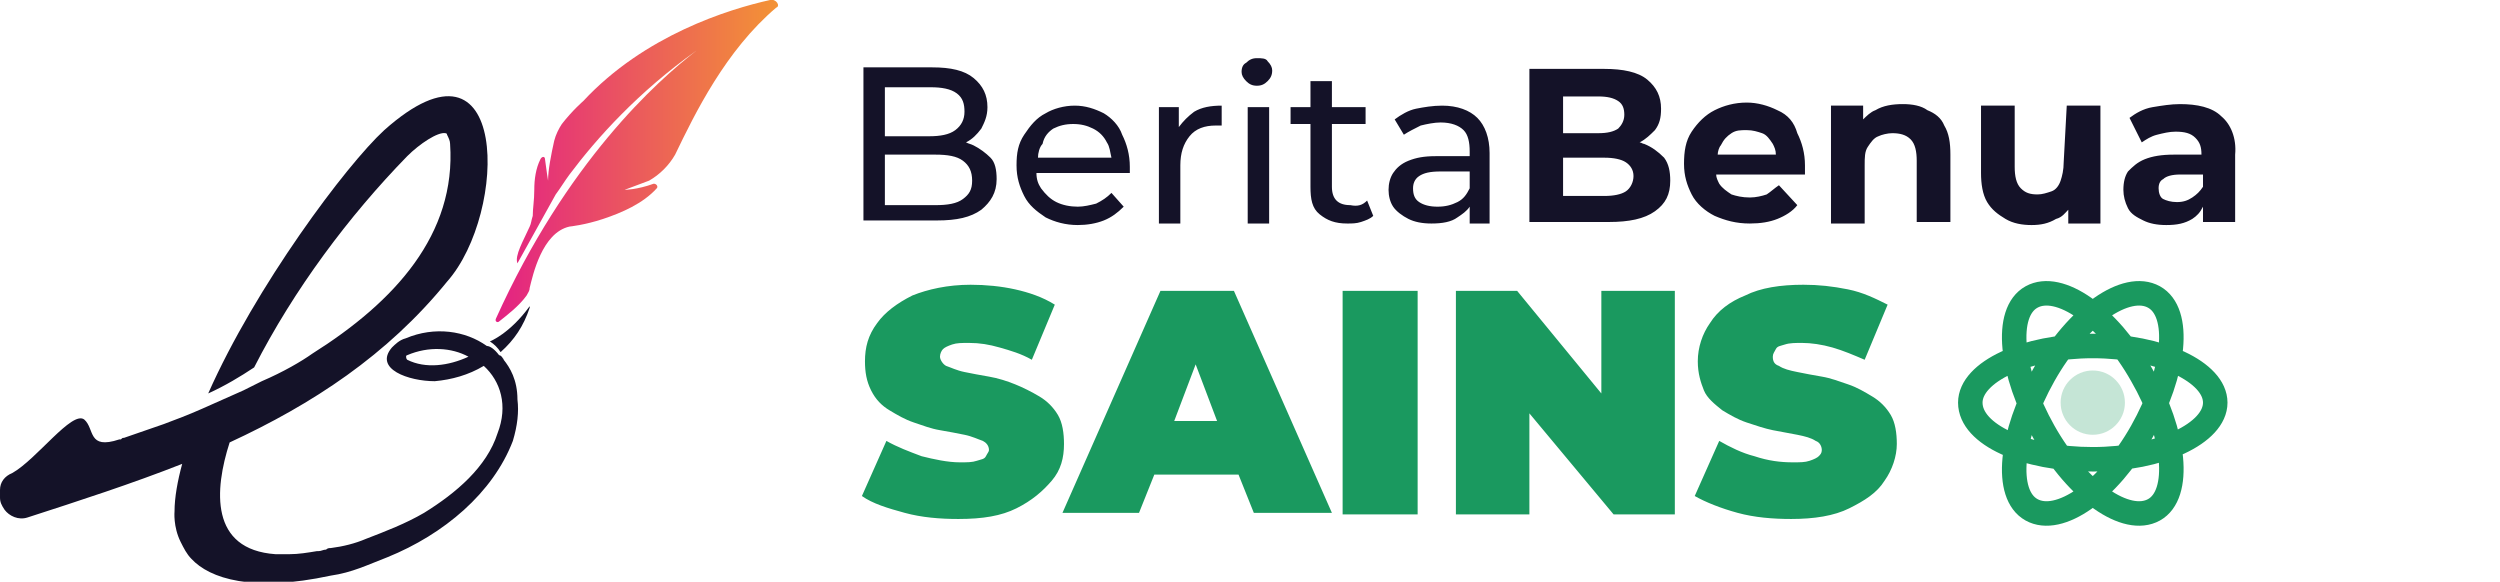
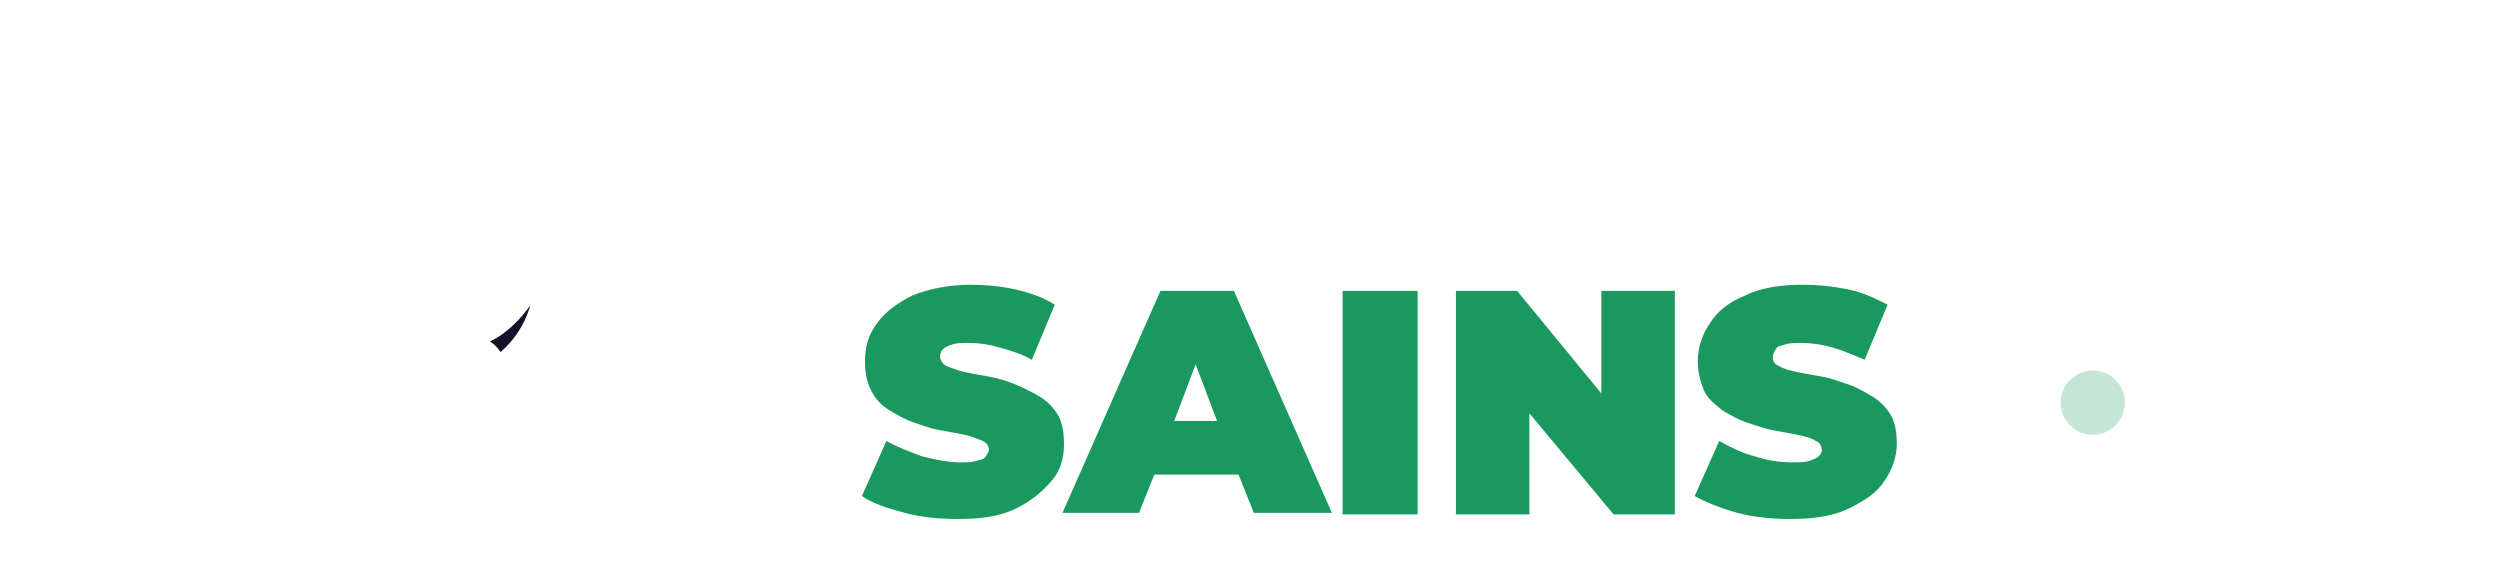
<svg xmlns="http://www.w3.org/2000/svg" version="1.1" id="Layer_1" x="0px" y="0px" viewBox="0 0 163.3 38" style="enable-background:new 0 0 163.3 38;" xml:space="preserve">
  <style type="text/css">
	.st0{fill:#141228;}
	.st1{fill:#1A995F;}
	.st2{fill:none;stroke:#1A995F;stroke-width:1.6;stroke-miterlimit:5.333;}
	.st3{fill:#1A995F;fill-opacity:0.25;}
	.st4{fill:url(#SVGID_1_);}
	.st5{fill:#B11A1A;}
</style>
-   <path class="st0" d="M63.6,9.5c-0.2-0.1-0.3-0.1-0.5-0.2c0,0,0,0,0,0c0.4-0.2,0.7-0.5,1-0.9c0.2-0.4,0.4-0.8,0.4-1.4  c0-0.8-0.3-1.4-0.9-1.9c-0.6-0.5-1.5-0.7-2.7-0.7h-4.5v10h4.8c1.3,0,2.2-0.2,2.9-0.7c0.6-0.5,1-1.1,1-2c0-0.6-0.1-1.1-0.4-1.4  C64.4,10,64,9.7,63.6,9.5z M60.8,5.7c0.7,0,1.3,0.1,1.7,0.4S63,6.8,63,7.3s-0.2,0.9-0.6,1.2c-0.4,0.3-1,0.4-1.7,0.4h-2.9V5.7H60.8z   M62.9,13c-0.4,0.3-1,0.4-1.8,0.4h-3.3v-3.3h3.3c0.8,0,1.4,0.1,1.8,0.4c0.4,0.3,0.6,0.7,0.6,1.3S63.3,12.7,62.9,13z M72.1,7.4  c-0.6-0.3-1.2-0.5-1.9-0.5c-0.7,0-1.4,0.2-1.9,0.5c-0.6,0.3-1,0.8-1.4,1.4s-0.5,1.2-0.5,2s0.2,1.4,0.5,2s0.8,1,1.4,1.4  c0.6,0.3,1.3,0.5,2.1,0.5c0.6,0,1.2-0.1,1.7-0.3s0.9-0.5,1.3-0.9l-0.8-0.9c-0.3,0.3-0.6,0.5-1,0.7c-0.4,0.1-0.8,0.2-1.2,0.2  c-0.5,0-1-0.1-1.4-0.3c-0.4-0.2-0.7-0.5-1-0.9c-0.2-0.3-0.3-0.6-0.3-1h6.1c0-0.1,0-0.1,0-0.2c0-0.1,0-0.1,0-0.2  c0-0.8-0.2-1.5-0.5-2.1C73.1,8.2,72.6,7.7,72.1,7.4z M68.8,8.4c0.4-0.2,0.8-0.3,1.3-0.3c0.5,0,0.9,0.1,1.3,0.3  c0.4,0.2,0.7,0.5,0.9,0.9c0.2,0.3,0.2,0.6,0.3,1h-4.8c0-0.3,0.1-0.7,0.3-0.9C68.2,8.9,68.5,8.6,68.8,8.4z M78,7.3  c0.5-0.3,1.1-0.4,1.8-0.4v1.3c-0.1,0-0.1,0-0.2,0s-0.1,0-0.2,0c-0.7,0-1.3,0.2-1.7,0.7s-0.6,1.1-0.6,1.9v3.8h-1.4V7h1.3v1.3  C77.3,7.9,77.6,7.6,78,7.3z M81.5,7h1.4v7.6h-1.4V7z M82.8,4c0.2,0.2,0.3,0.4,0.3,0.6c0,0.3-0.1,0.5-0.3,0.7  c-0.2,0.2-0.4,0.3-0.7,0.3s-0.5-0.1-0.7-0.3c-0.2-0.2-0.3-0.4-0.3-0.6c0-0.3,0.1-0.5,0.3-0.6c0.2-0.2,0.4-0.3,0.7-0.3  S82.7,3.8,82.8,4z M89.3,13.1l0.4,1c-0.2,0.2-0.5,0.3-0.8,0.4s-0.6,0.1-0.9,0.1c-0.8,0-1.3-0.2-1.8-0.6s-0.6-1-0.6-1.8V8.1h-1.3V7  h1.3V5.3h1.4V7h2.2v1.1h-2.2v4.1c0,0.4,0.1,0.7,0.3,0.9c0.2,0.2,0.5,0.3,0.9,0.3C88.7,13.5,89,13.4,89.3,13.1z M94.2,6.9  c-0.6,0-1.2,0.1-1.7,0.2s-1,0.4-1.4,0.7l0.6,1c0.3-0.2,0.7-0.4,1.1-0.6c0.4-0.1,0.9-0.2,1.3-0.2c0.7,0,1.2,0.2,1.5,0.5  S96,9.3,96,9.9v0.3h-2.2c-0.8,0-1.3,0.1-1.8,0.3s-0.8,0.5-1,0.8s-0.3,0.7-0.3,1.1c0,0.4,0.1,0.8,0.3,1.1c0.2,0.3,0.6,0.6,1,0.8  c0.4,0.2,0.9,0.3,1.5,0.3c0.7,0,1.3-0.1,1.7-0.4c0.3-0.2,0.6-0.4,0.8-0.7v1.1h1.3V10c0-1-0.3-1.8-0.8-2.3C96,7.2,95.2,6.9,94.2,6.9z   M95.2,13.2c-0.4,0.2-0.8,0.3-1.3,0.3c-0.5,0-0.9-0.1-1.2-0.3s-0.4-0.5-0.4-0.9c0-0.3,0.1-0.6,0.4-0.8s0.7-0.3,1.4-0.3H96v1.1  C95.8,12.7,95.6,13,95.2,13.2z M107.4,9.4c-0.1,0-0.2-0.1-0.3-0.1c0.4-0.2,0.7-0.5,1-0.8c0.3-0.4,0.4-0.8,0.4-1.4  c0-0.8-0.3-1.4-0.9-1.9c-0.6-0.5-1.6-0.7-2.8-0.7h-4.9v10h5.2c1.3,0,2.3-0.2,3-0.7c0.7-0.5,1-1.1,1-2c0-0.6-0.1-1.1-0.4-1.5  C108.3,9.9,107.9,9.6,107.4,9.4z M104.4,6.3c0.6,0,1,0.1,1.3,0.3c0.3,0.2,0.4,0.5,0.4,0.9c0,0.4-0.2,0.7-0.4,0.9  c-0.3,0.2-0.7,0.3-1.3,0.3h-2.3V6.3H104.4z M106.2,12.5c-0.3,0.2-0.8,0.3-1.4,0.3h-2.7v-2.5h2.7c0.6,0,1.1,0.1,1.4,0.3  c0.3,0.2,0.5,0.5,0.5,0.9S106.5,12.3,106.2,12.5z M116.1,7.2c-0.6-0.3-1.3-0.5-2-0.5c-0.8,0-1.5,0.2-2.1,0.5  c-0.6,0.3-1.1,0.8-1.5,1.4c-0.4,0.6-0.5,1.3-0.5,2.1c0,0.8,0.2,1.4,0.5,2s0.9,1.1,1.5,1.4c0.7,0.3,1.4,0.5,2.3,0.5  c0.7,0,1.3-0.1,1.8-0.3s1-0.5,1.3-0.9l-1.2-1.3c-0.3,0.2-0.5,0.4-0.8,0.6c-0.3,0.1-0.7,0.2-1.1,0.2c-0.5,0-0.9-0.1-1.2-0.2  c-0.3-0.2-0.6-0.4-0.8-0.7c-0.1-0.2-0.2-0.4-0.2-0.6h5.8c0-0.1,0-0.2,0-0.3c0-0.1,0-0.2,0-0.3c0-0.8-0.2-1.5-0.5-2.1  C117.2,8,116.8,7.5,116.1,7.2z M113.1,8.7c0.3-0.2,0.6-0.2,1-0.2c0.4,0,0.7,0.1,1,0.2s0.5,0.4,0.7,0.7c0.1,0.2,0.2,0.4,0.2,0.7h-3.8  c0-0.2,0.1-0.5,0.2-0.6C112.6,9.1,112.8,8.9,113.1,8.7z M127,8.2c0.3,0.5,0.4,1.1,0.4,1.9v4.4h-2.2v-4c0-0.6-0.1-1.1-0.4-1.4  c-0.3-0.3-0.7-0.4-1.2-0.4c-0.3,0-0.7,0.1-0.9,0.2c-0.3,0.1-0.5,0.4-0.7,0.7c-0.2,0.3-0.2,0.7-0.2,1.2v3.8h-2.2V6.9h2.1v0.9  c0.2-0.2,0.5-0.5,0.8-0.6c0.5-0.3,1.1-0.4,1.8-0.4c0.6,0,1.2,0.1,1.6,0.4C126.4,7.4,126.8,7.7,127,8.2z M135,6.9h2.2v7.7h-2.1v-0.9  c-0.2,0.2-0.4,0.5-0.8,0.6c-0.5,0.3-1,0.4-1.6,0.4c-0.6,0-1.2-0.1-1.7-0.4s-0.9-0.6-1.2-1.1c-0.3-0.5-0.4-1.2-0.4-1.9V6.9h2.2v4  c0,0.6,0.1,1.1,0.4,1.4s0.6,0.4,1.1,0.4c0.3,0,0.6-0.1,0.9-0.2c0.3-0.1,0.5-0.4,0.6-0.7c0.1-0.3,0.2-0.7,0.2-1.2L135,6.9L135,6.9z   M145.1,7.6c-0.6-0.6-1.6-0.8-2.7-0.8c-0.6,0-1.2,0.1-1.8,0.2s-1.1,0.4-1.5,0.7l0.8,1.6c0.3-0.2,0.6-0.4,1-0.5s0.8-0.2,1.2-0.2  c0.6,0,1,0.1,1.3,0.4c0.3,0.3,0.4,0.6,0.4,1.1h-1.8c-0.8,0-1.4,0.1-1.9,0.3c-0.5,0.2-0.8,0.5-1.1,0.8c-0.2,0.3-0.3,0.7-0.3,1.2  c0,0.4,0.1,0.8,0.3,1.2c0.2,0.4,0.6,0.6,1,0.8c0.4,0.2,0.9,0.3,1.5,0.3c0.7,0,1.2-0.1,1.7-0.4c0.3-0.2,0.5-0.4,0.7-0.8v1h2.1v-4.4  C146.1,9,145.7,8.1,145.1,7.6z M143.2,12.9c-0.3,0.2-0.6,0.3-1,0.3c-0.4,0-0.7-0.1-0.9-0.2s-0.3-0.4-0.3-0.7c0-0.3,0.1-0.5,0.3-0.6  c0.2-0.2,0.6-0.3,1.1-0.3h1.5v0.8C143.7,12.5,143.5,12.7,143.2,12.9z" />
  <path class="st1" d="M69.5,29c0,0.9-0.2,1.7-0.8,2.4s-1.3,1.3-2.3,1.8s-2.2,0.7-3.8,0.7c-1.2,0-2.4-0.1-3.5-0.4  c-1.1-0.3-2.1-0.6-2.8-1.1l1.6-3.6c0.7,0.4,1.5,0.7,2.3,1c0.8,0.2,1.7,0.4,2.5,0.4c0.5,0,0.8,0,1.1-0.1s0.5-0.1,0.6-0.3  s0.2-0.3,0.2-0.4c0-0.3-0.2-0.5-0.4-0.6c-0.3-0.1-0.7-0.3-1.2-0.4c-0.5-0.1-1-0.2-1.6-0.3s-1.1-0.3-1.7-0.5  c-0.6-0.2-1.1-0.5-1.6-0.8c-0.5-0.3-0.9-0.7-1.2-1.3s-0.4-1.2-0.4-1.9c0-0.9,0.2-1.7,0.8-2.5c0.5-0.7,1.3-1.3,2.3-1.8  c1-0.4,2.3-0.7,3.8-0.7c1,0,2,0.1,2.9,0.3s1.8,0.5,2.6,1l-1.5,3.6c-0.7-0.4-1.4-0.6-2.1-0.8s-1.3-0.3-2-0.3c-0.5,0-0.8,0-1.1,0.1  c-0.3,0.1-0.5,0.2-0.6,0.3s-0.2,0.3-0.2,0.5c0,0.2,0.2,0.5,0.4,0.6c0.3,0.1,0.7,0.3,1.2,0.4c0.5,0.1,1,0.2,1.6,0.3  c0.6,0.1,1.2,0.3,1.7,0.5s1.1,0.5,1.6,0.8s0.9,0.7,1.2,1.2C69.4,27.6,69.5,28.3,69.5,29z M80.6,19l6.4,14.5h-5.1l-1-2.5h-5.5l-1,2.5  h-5L75.8,19H80.6z M79.5,27.5l-1.4-3.7l-1.4,3.7H79.5z M87.7,33.6h4.9V19h-4.9C87.7,19,87.7,33.6,87.7,33.6z M104.6,25.7L99.1,19h-4  v14.6h4.8V27l5.5,6.6h4V19h-4.8V25.7z M123.5,27.1c-0.3-0.5-0.7-0.9-1.2-1.2c-0.5-0.3-1-0.6-1.6-0.8s-1.1-0.4-1.7-0.5  c-0.6-0.1-1.1-0.2-1.6-0.3c-0.5-0.1-0.9-0.2-1.2-0.4c-0.3-0.1-0.4-0.3-0.4-0.6c0-0.2,0.1-0.3,0.2-0.5s0.3-0.2,0.6-0.3  s0.7-0.1,1.1-0.1c0.6,0,1.3,0.1,2,0.3s1.4,0.5,2.1,0.8l1.5-3.6c-0.8-0.4-1.6-0.8-2.6-1s-1.9-0.3-2.9-0.3c-1.5,0-2.8,0.2-3.8,0.7  c-1,0.4-1.8,1-2.3,1.8c-0.5,0.7-0.8,1.6-0.8,2.5c0,0.8,0.2,1.4,0.4,1.9s0.7,0.9,1.2,1.3c0.5,0.3,1,0.6,1.6,0.8  c0.6,0.2,1.2,0.4,1.7,0.5s1.1,0.2,1.6,0.3s0.9,0.2,1.2,0.4c0.3,0.1,0.4,0.4,0.4,0.6c0,0.2-0.1,0.3-0.2,0.4s-0.3,0.2-0.6,0.3  c-0.3,0.1-0.6,0.1-1.1,0.1c-0.8,0-1.6-0.1-2.5-0.4c-0.8-0.2-1.6-0.6-2.3-1l-1.6,3.6c0.7,0.4,1.7,0.8,2.8,1.1  c1.1,0.3,2.3,0.4,3.5,0.4c1.5,0,2.8-0.2,3.8-0.7s1.8-1,2.3-1.8c0.5-0.7,0.8-1.6,0.8-2.4C123.9,28.3,123.8,27.6,123.5,27.1z" />
  <g>
-     <path class="st2" d="M139.9,24.5c2.2,3.8,2.6,7.8,0.8,8.8s-5-1.2-7.2-5.1s-2.6-7.8-0.8-8.8S137.7,20.6,139.9,24.5z M140.7,19.4   c-1.8-1-5,1.2-7.2,5.1s-2.6,7.8-0.8,8.8s5-1.2,7.2-5.1C142.1,24.3,142.5,20.4,140.7,19.4z M128.7,26.3c0,2.1,3.6,3.7,8,3.7   s8-1.7,8-3.7s-3.6-3.7-8-3.7S128.7,24.3,128.7,26.3z" />
    <circle class="st3" cx="136.7" cy="26.3" r="2.1" />
  </g>
  <g>
    <path class="st0" d="M33.7,29.4" />
    <g>
      <g>
-         <path class="st0" d="M32.9,23.5C32.9,23.4,32.8,23.4,32.9,23.5C32.8,23.4,32.8,23.4,32.9,23.5c-0.1-0.2-0.2-0.3-0.3-0.3     c0,0,0,0,0,0c-0.3-0.4-0.6-0.6-0.8-0.6c0,0,0,0,0,0c-1.4-1-3.4-1.3-5.3-0.5c-0.4,0.1-0.7,0.4-0.9,0.6c-1.2,1.4,1.1,2.2,2.8,2.2     c1.1-0.1,2.2-0.4,3.2-1c1.1,1,1.6,2.6,0.9,4.4c-0.7,2.2-2.7,3.9-4.8,5.2c-1.2,0.7-2.5,1.2-3.8,1.7c-0.7,0.3-1.5,0.5-2.3,0.6     c-0.1,0-0.2,0-0.3,0.1c-0.2,0-0.3,0.1-0.5,0.1c0,0,0,0-0.1,0c-0.6,0.1-1.2,0.2-1.8,0.2c-0.1,0-0.1,0-0.2,0c-0.2,0-0.4,0-0.7,0     C13.7,35.9,14,32,15,28.9c5.4-2.5,10.3-5.7,14.2-10.5c4-4.5,4.1-17.2-4.1-9.9c-2.5,2.3-8.4,10.2-11.5,17.2c1.1-0.5,2.1-1.1,3-1.7     c2.6-5.1,6.2-9.9,10-13.8c0.8-0.8,2-1.6,2.5-1.5c0,0,0.1,0,0.1,0.1c0.1,0.2,0.2,0.4,0.2,0.6c0.4,5.9-3.6,10.3-9,13.7c0,0,0,0,0,0     c-0.7,0.5-1.9,1.2-3.3,1.8c-0.4,0.2-0.8,0.4-1.2,0.6l-2.7,1.2c-0.9,0.4-1.7,0.7-2.5,1c0,0,0,0,0,0s0,0,0,0     c-0.9,0.3-1.7,0.6-2.6,0.9c-0.1,0-0.1,0-0.2,0.1c0,0,0,0-0.1,0c-2.1,0.7-1.6-0.7-2.3-1.3c-0.8-0.6-3.1,2.6-4.7,3.5c0,0,0,0,0,0     c-0.5,0.2-0.8,0.6-0.8,1.1c0,0.1,0,0.3,0,0.4c0,0,0,0,0,0c0,0,0,0.1,0,0.1c0,0.3,0.1,0.5,0.3,0.8c0,0,0,0,0,0     c0.3,0.4,0.9,0.7,1.5,0.5c3.4-1.1,6.8-2.2,10.1-3.5c-0.3,1.1-0.5,2.2-0.5,3.1l0,0c0,0-0.1,1,0.4,2c0.2,0.4,0.4,0.8,0.7,1.1     c1.2,1.3,4,2.2,9.1,1.1c1.4-0.2,2.4-0.7,3.7-1.2c0,0,0,0,0,0l0,0c3.7-1.5,6.9-4.2,8.2-7.6c0.3-1,0.4-1.9,0.3-2.7     C33.8,24.8,33.3,24,32.9,23.5z M26.6,23.5c-0.1-0.1-0.1-0.3,0-0.3l0,0c1.4-0.6,2.9-0.5,4,0.1C29.3,23.9,27.8,24.1,26.6,23.5z" />
        <path class="st0" d="M32,22.3c0.3,0.2,0.5,0.4,0.7,0.7c0.9-0.8,1.5-1.7,1.9-2.9c0,0,0-0.1,0-0.1C33.3,21.8,32,22.3,32,22.3z" />
      </g>
-       <path class="st0" d="M34,27.6" />
      <linearGradient id="SVGID_1_" gradientUnits="userSpaceOnUse" x1="32.376" y1="10.554" x2="50.807" y2="10.554">
        <stop offset="0" style="stop-color:#E32184" />
        <stop offset="1" style="stop-color:#F39335" />
      </linearGradient>
-       <path class="st4" d="M38.1,6.6c0,0-0.7,0.6-1.4,1.5c-0.2,0.3-0.4,0.7-0.5,1.1c-0.2,0.9-0.4,1.9-0.4,2.6c0,0-0.1-0.6-0.2-1.4    c0-0.2-0.2-0.2-0.3,0c-0.3,0.6-0.4,1.3-0.4,2c0,0.7-0.1,1.2-0.1,1.7c-0.1,0.3-0.1,0.5-0.2,0.7c-0.4,0.9-1,1.9-0.8,2.4l2.5-4.5    c0.3-0.4,0.6-0.9,0.9-1.3c0,0,0,0,0,0c1.8-2.4,4.5-5.4,8.3-8.1c-2.6,2-8.5,7.3-13.1,17.5c-0.1,0.2,0.1,0.3,0.2,0.2    c0.5-0.4,1.3-1,1.8-1.7c0.1-0.2,0.2-0.3,0.2-0.5c0.2-0.8,0.8-3.6,2.6-4c0,0,1-0.1,2.2-0.5c1.2-0.4,2.6-1,3.5-2    c0.1-0.1,0-0.3-0.2-0.3c-1.1,0.4-1.9,0.4-1.9,0.4c0.5-0.2,1.1-0.4,1.6-0.6c0.7-0.4,1.3-1,1.7-1.7c1.3-2.7,3.3-6.8,6.6-9.6    C51,0.4,50.7-0.1,50.3,0C47.6,0.6,42.1,2.3,38.1,6.6z" />
    </g>
    <path class="st5" d="M32.6,27.4" />
  </g>
</svg>